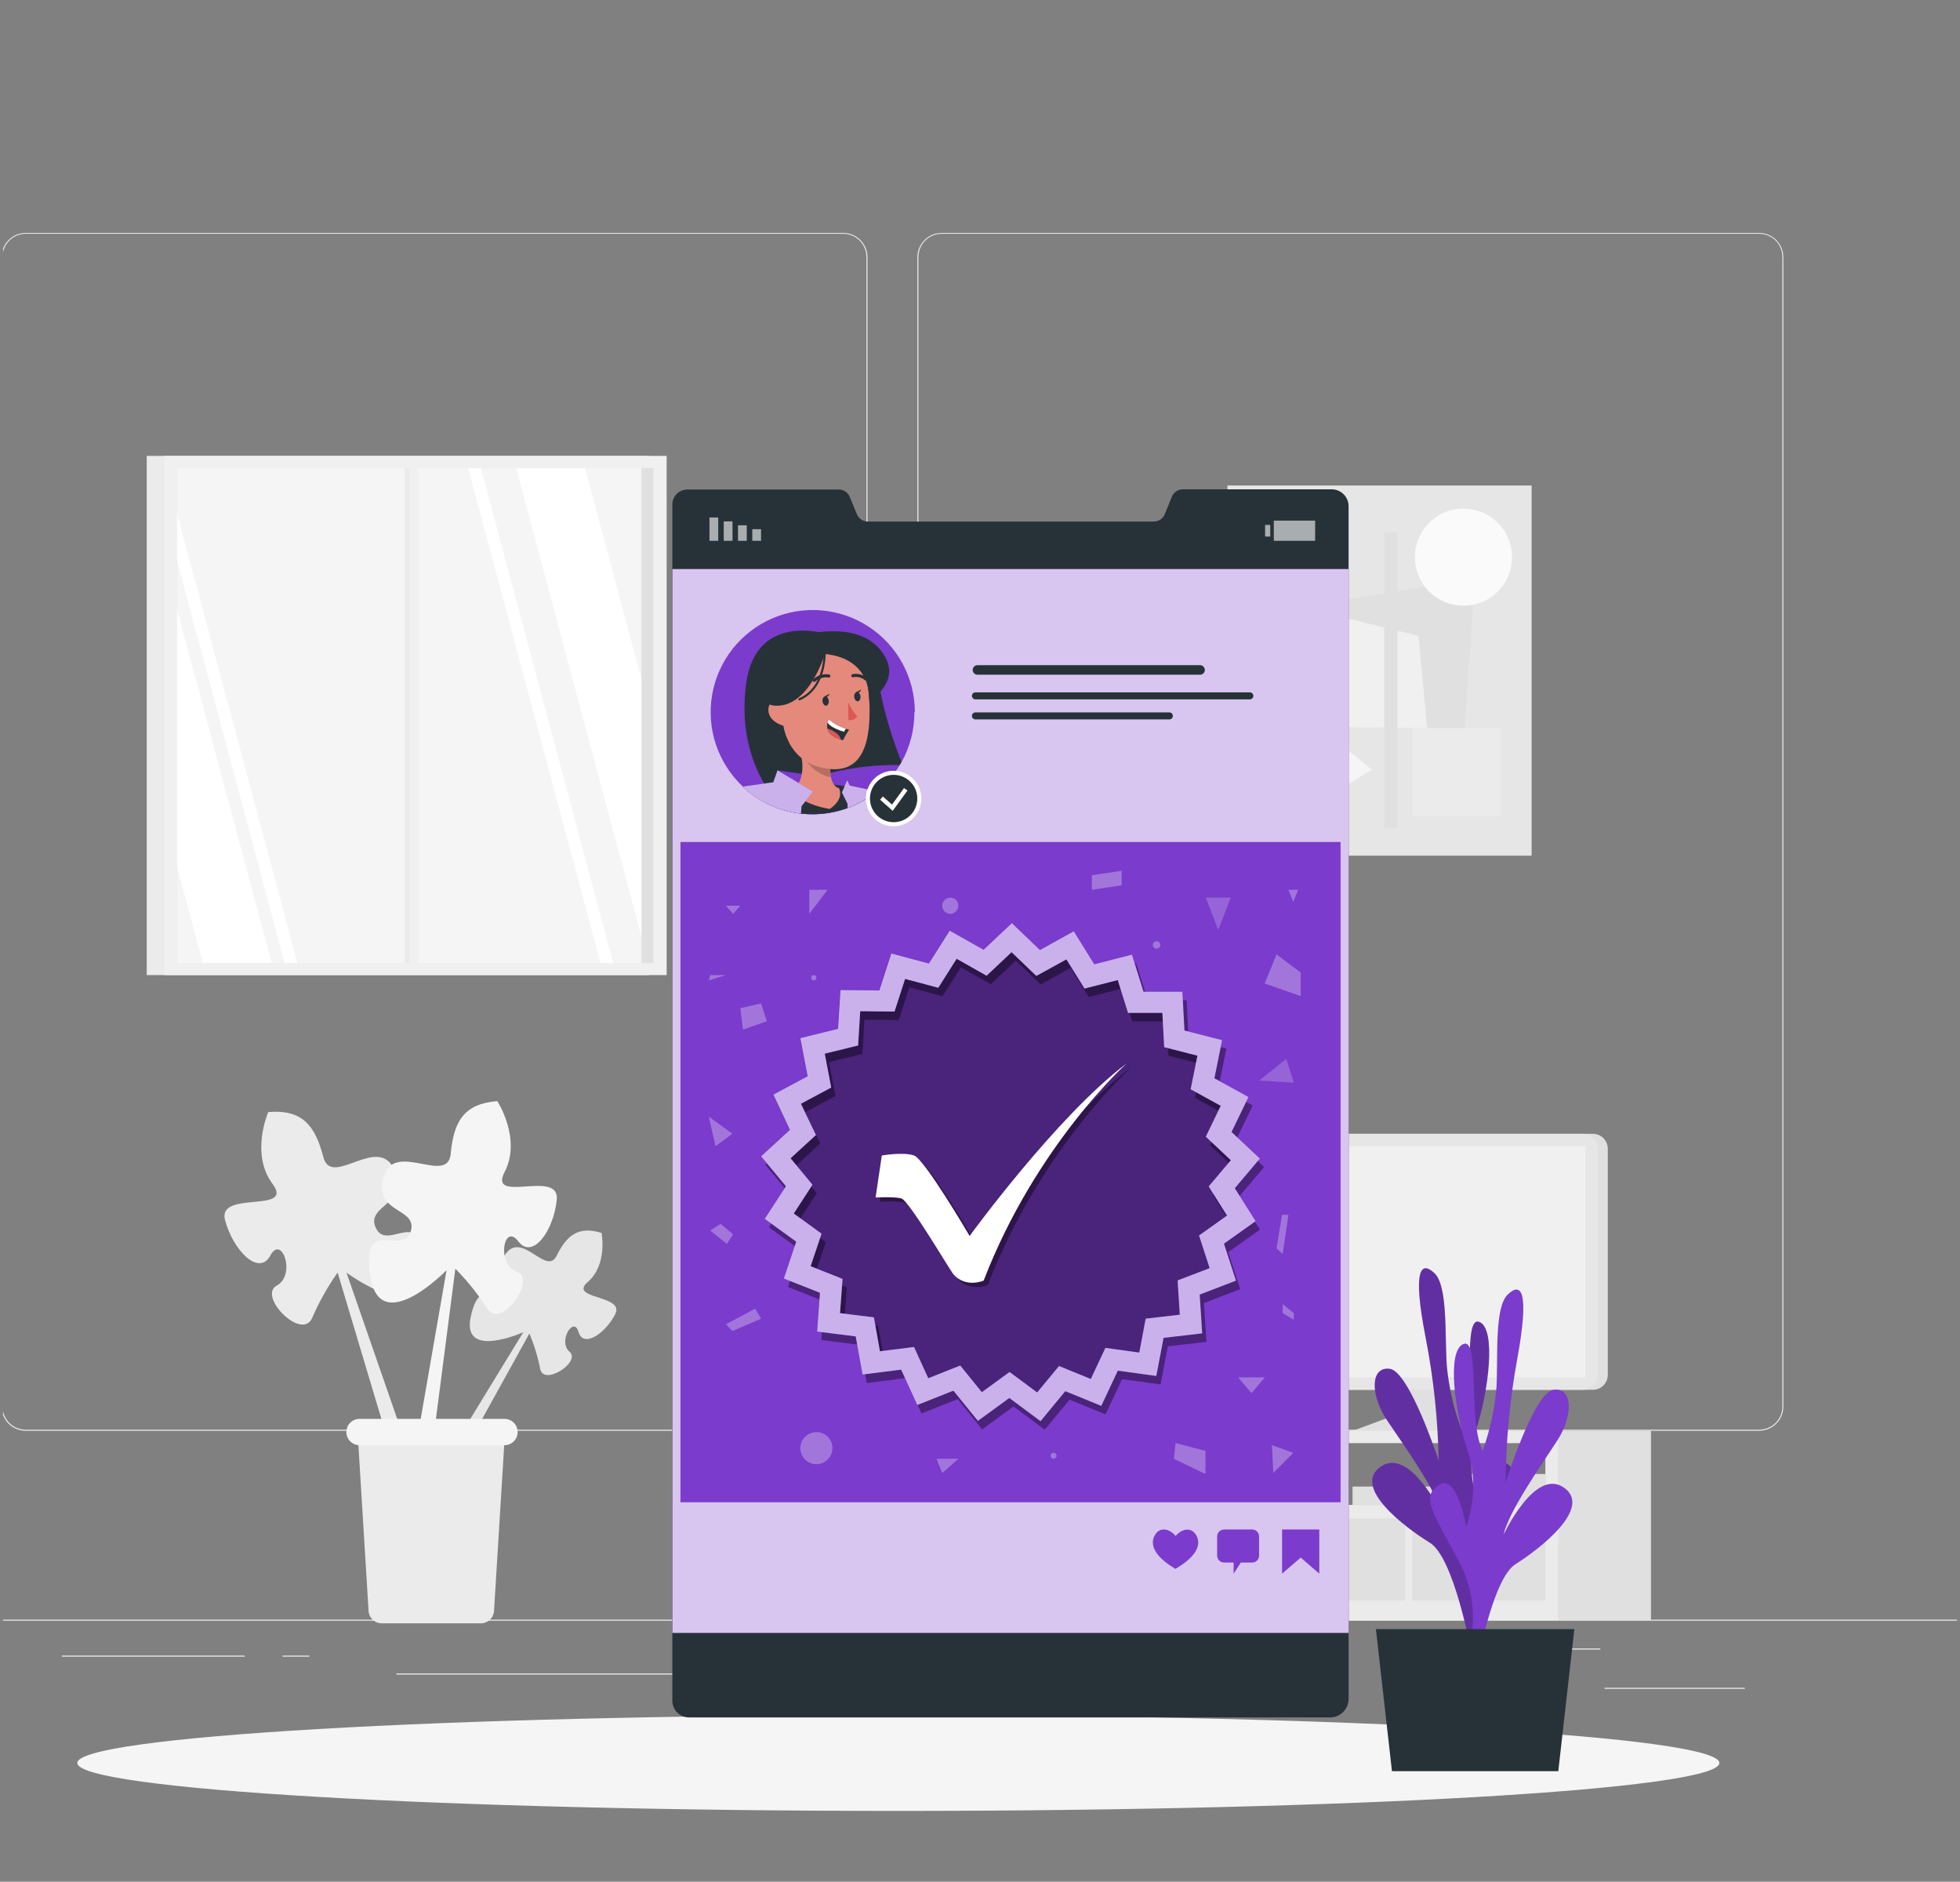
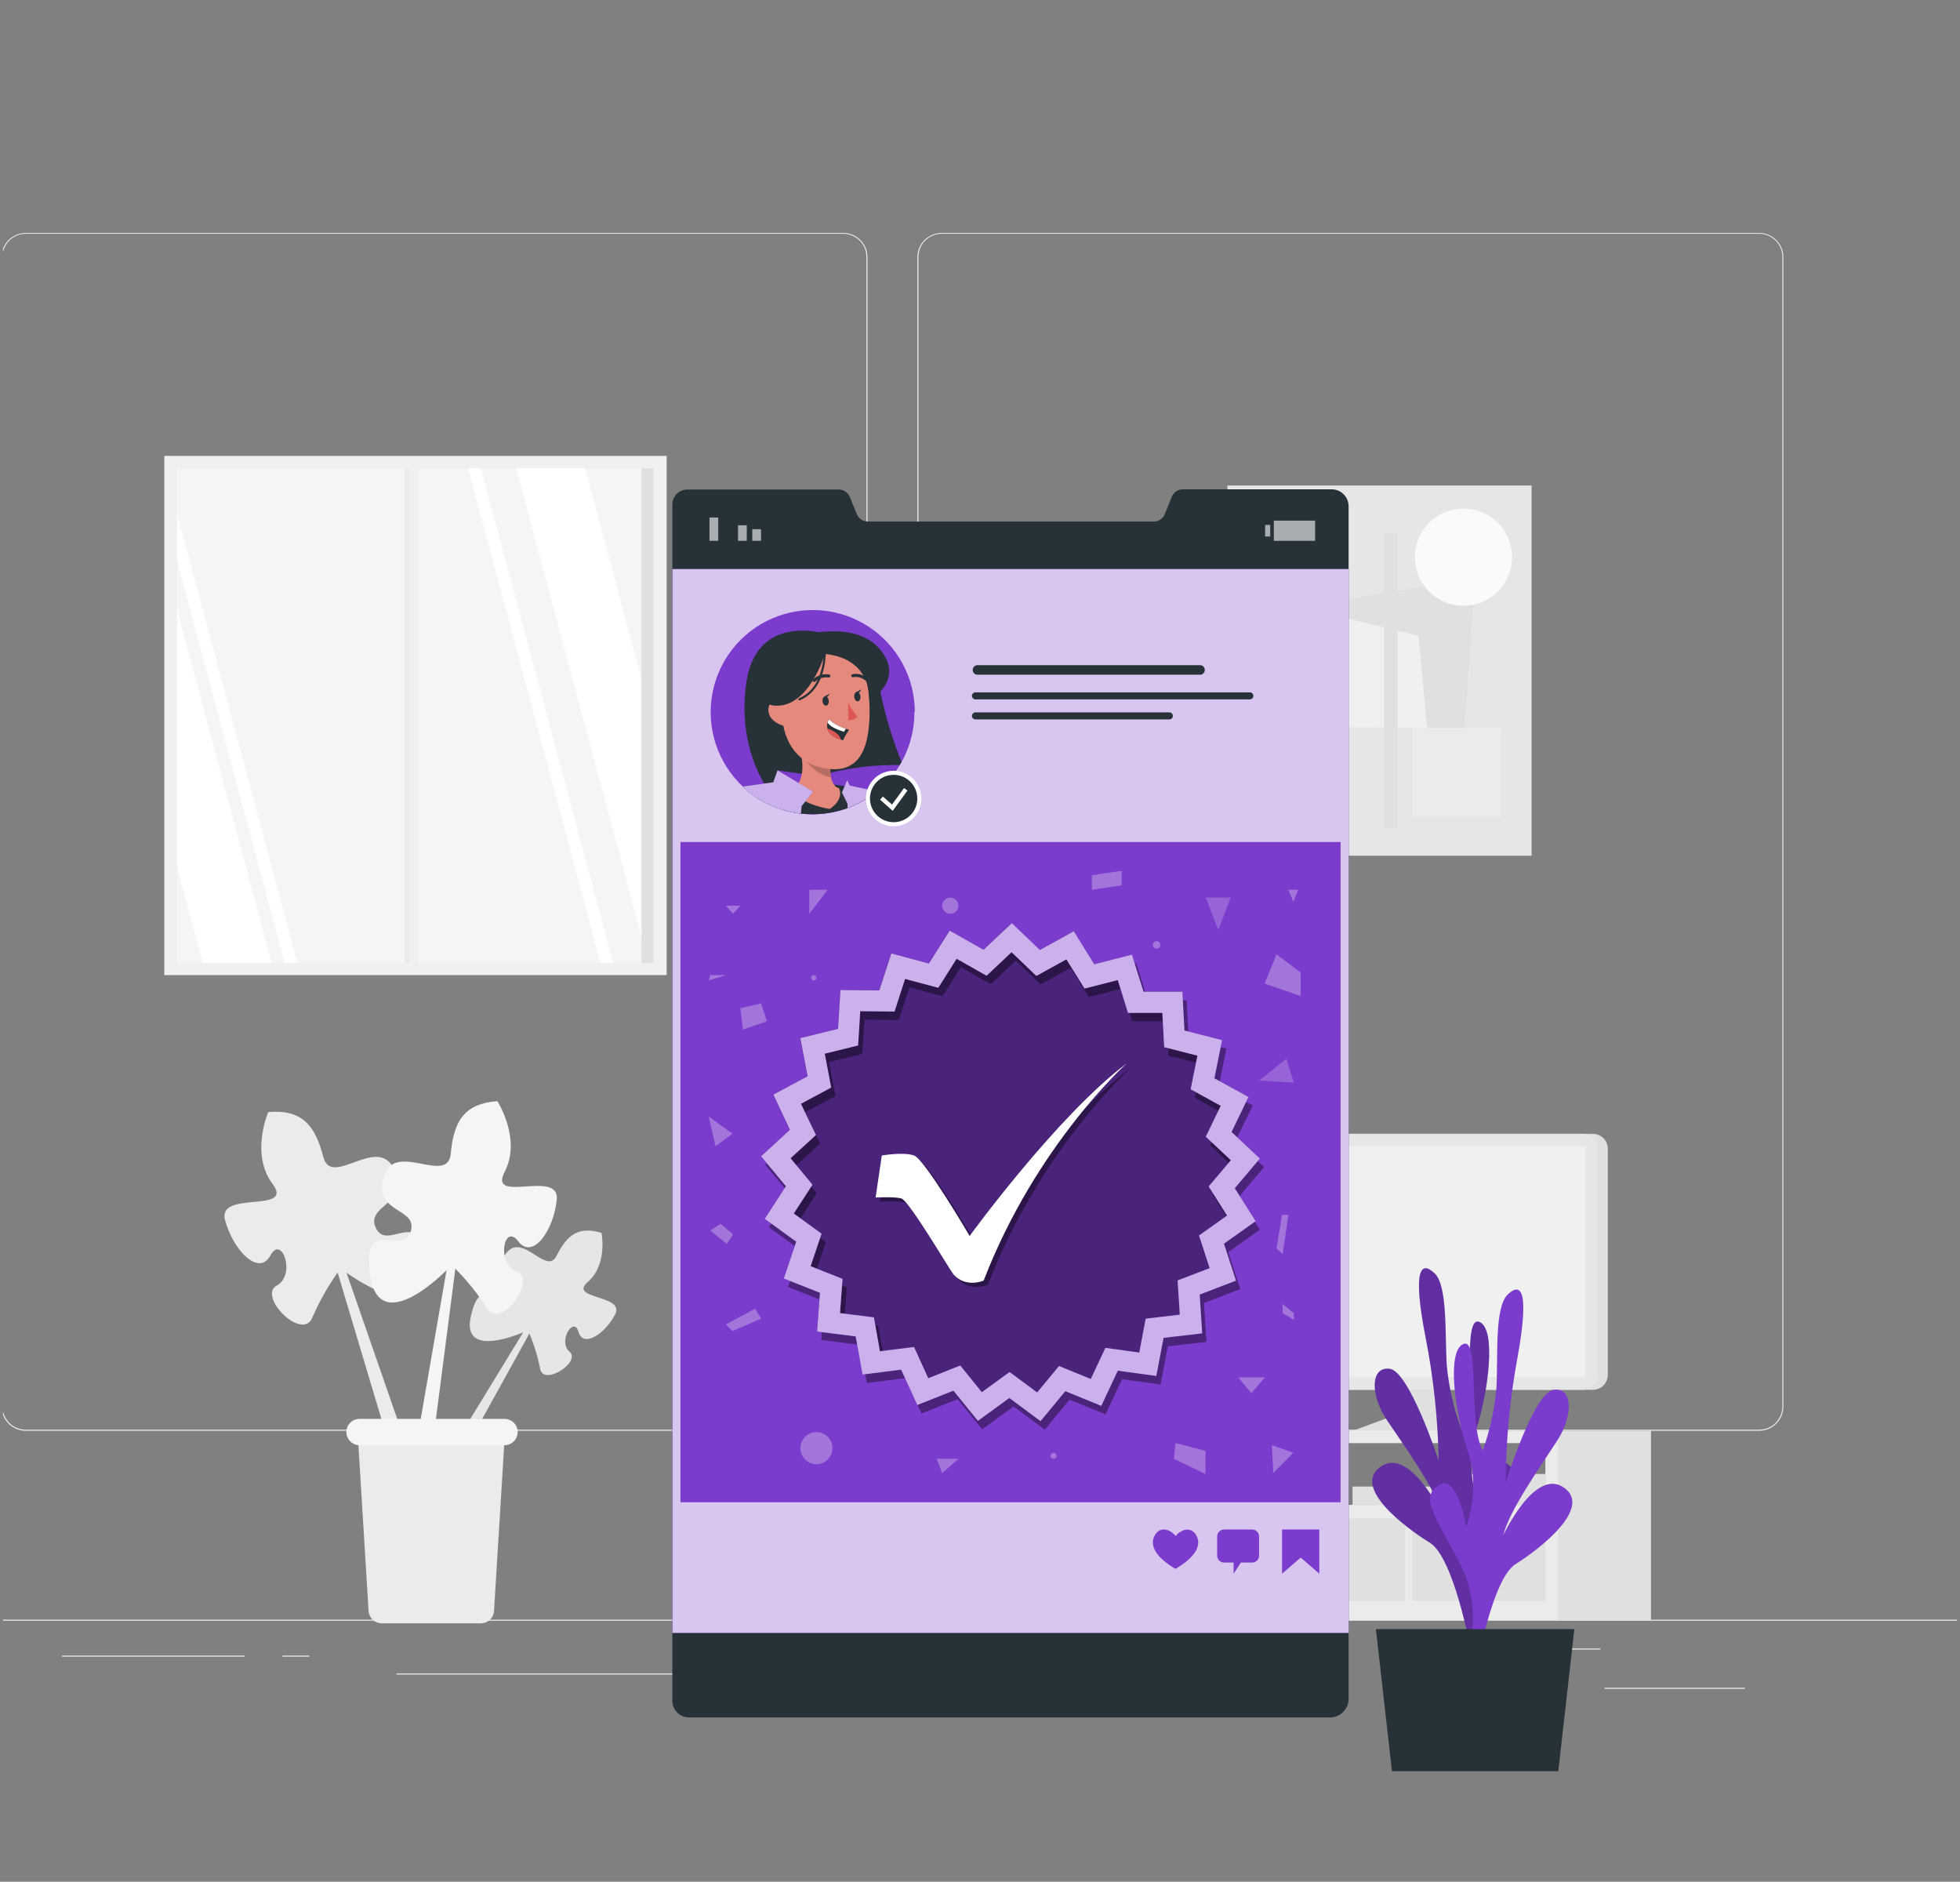
<svg xmlns="http://www.w3.org/2000/svg" width="324" height="311" viewBox="0 0 324 311" fill="none">
  <rect x="0" y="0" width="324" height="311" fill="#808080" stroke="none" />
  <g clip-path="url(#clip0_276_4027)">
    <path d="M323.5 267.68H-26.5V267.855H323.5V267.68Z" fill="#EBEBEB" />
    <path d="M288.43 278.943H265.246V279.118H288.43V278.943Z" fill="#EBEBEB" />
    <path d="M205.354 280.847H199.271V281.022H205.354V280.847Z" fill="#EBEBEB" />
    <path d="M264.546 272.447H251.113V272.622H264.546V272.447Z" fill="#EBEBEB" />
    <path d="M40.455 273.623H10.222V273.798H40.455V273.623Z" fill="#EBEBEB" />
    <path d="M51.123 273.623H46.692V273.798H51.123V273.623Z" fill="#EBEBEB" />
    <path d="M131.105 276.577H65.529V276.752H131.105V276.577Z" fill="#EBEBEB" />
    <path d="M139.4 236.46H4.237C3.178 236.458 2.163 236.036 1.415 235.287C0.667 234.537 0.247 233.522 0.247 232.463V42.462C0.256 41.409 0.681 40.403 1.428 39.661C2.175 38.919 3.184 38.502 4.237 38.5H139.4C140.46 38.5 141.477 38.921 142.226 39.671C142.976 40.42 143.397 41.437 143.397 42.497V232.463C143.397 233.523 142.976 234.54 142.226 235.289C141.477 236.039 140.46 236.46 139.4 236.46ZM4.237 38.64C3.225 38.642 2.254 39.045 1.539 39.762C0.824 40.478 0.422 41.45 0.422 42.462V232.463C0.422 233.475 0.824 234.447 1.539 235.163C2.254 235.88 3.225 236.283 4.237 236.285H139.4C140.413 236.283 141.384 235.88 142.101 235.164C142.817 234.447 143.22 233.476 143.222 232.463V42.462C143.22 41.449 142.817 40.478 142.101 39.761C141.384 39.045 140.413 38.642 139.4 38.64H4.237Z" fill="#EBEBEB" />
    <path d="M290.817 236.46H155.647C154.587 236.458 153.572 236.036 152.823 235.287C152.073 234.538 151.652 233.522 151.65 232.463V42.462C151.661 41.409 152.087 40.402 152.835 39.66C153.583 38.919 154.593 38.502 155.647 38.5H290.817C291.868 38.504 292.876 38.922 293.622 39.663C294.367 40.405 294.791 41.41 294.8 42.462V232.463C294.8 233.521 294.381 234.535 293.634 235.284C292.888 236.034 291.875 236.456 290.817 236.46ZM155.647 38.64C154.634 38.642 153.663 39.045 152.946 39.761C152.23 40.478 151.827 41.449 151.825 42.462V232.463C151.827 233.476 152.23 234.447 152.946 235.164C153.663 235.88 154.634 236.283 155.647 236.285H290.817C291.83 236.283 292.801 235.88 293.517 235.164C294.234 234.447 294.637 233.476 294.639 232.463V42.462C294.637 41.449 294.234 40.478 293.517 39.761C292.801 39.045 291.83 38.642 290.817 38.64H155.647Z" fill="#EBEBEB" />
    <path d="M238.289 223.755V233.695L242.489 236.747H222.889L229.147 234.423V224.448L238.289 223.755Z" fill="#E0E0E0" />
    <path d="M185.418 236.46V267.771H272.918V236.46H185.418ZM186.993 238.49H255.481V248.724H187L186.993 238.49Z" fill="#E0E0E0" />
    <path d="M185.418 236.46V267.771H257.588V236.46H185.418ZM186.993 238.49H255.481V248.724H187L186.993 238.49Z" fill="#EBEBEB" />
    <path d="M186.993 248.724H201.105V238.49H186.993V248.724Z" fill="#E0E0E0" />
    <path d="M238.016 248.724H255.481V243.607H238.016V248.724Z" fill="#E0E0E0" />
    <path d="M223.582 248.724H236.728V245.686H223.582V248.724Z" fill="#E0E0E0" />
    <path d="M208.021 248.724H220.544V242.508H208.021V248.724Z" fill="#E0E0E0" />
    <path d="M243.07 250.95L243.441 252.175H248.467L248.845 250.95H255.481V264.537H233.452V250.95H243.07Z" fill="#E0E0E0" />
    <path d="M216.89 250.95L217.268 252.175H222.294L222.672 250.95H232.283V264.537H210.254V250.95H216.89Z" fill="#E0E0E0" />
    <path d="M196.674 250.95L197.045 252.175H202.071L202.449 250.95H209.085V264.537H187.056V250.95H196.674Z" fill="#E0E0E0" />
    <path d="M198.214 229.698H263.307C264.672 229.698 265.778 228.592 265.778 227.227V189.854C265.778 188.489 264.672 187.383 263.307 187.383H198.214C196.849 187.383 195.743 188.489 195.743 189.854V227.227C195.743 228.592 196.849 229.698 198.214 229.698Z" fill="#E0E0E0" />
    <path d="M196.569 229.698H261.662C263.027 229.698 264.133 228.592 264.133 227.227V189.854C264.133 188.489 263.027 187.383 261.662 187.383H196.569C195.204 187.383 194.098 188.489 194.098 189.854V227.227C194.098 228.592 195.204 229.698 196.569 229.698Z" fill="#E6E6E6" />
    <path d="M262.075 227.64V189.434H196.156V227.64H262.075Z" fill="#F0F0F0" />
-     <path d="M107.298 75.348H24.257V161.154H107.298V75.348Z" fill="#EBEBEB" />
    <path d="M110.203 75.348H27.162V161.154H110.203V75.348Z" fill="#F0F0F0" />
    <path d="M108.005 77.385H29.255V159.166H108.005V77.385Z" fill="#E0E0E0" />
    <path d="M106.038 77.385H29.255V159.166H106.038V77.385Z" fill="#F5F5F5" />
    <path d="M68.441 77.385H66.88V159.166H68.441V77.385Z" fill="#EBEBEB" />
    <path d="M77.387 77.385L99.269 159.159H101.369L79.487 77.385H77.387Z" fill="white" />
    <path d="M69.106 76.125H67.769V160.734H69.106V76.125Z" fill="#F0F0F0" />
    <path d="M85.325 77.385L106.038 154.777V112.238L96.714 77.385H85.325Z" fill="white" />
    <path d="M29.255 84.805V92.652L47.056 159.159H49.156L29.255 84.805Z" fill="white" />
    <path d="M29.255 100.653V143.192L33.525 159.159H44.907L29.255 100.653Z" fill="white" />
    <path d="M253.185 80.241H202.904V141.421H253.185V80.241Z" fill="#E6E6E6" />
    <path d="M241.677 126.266L215.259 100.296L243.84 95.578L241.677 126.266Z" fill="#E0E0E0" />
    <path d="M215.896 120.113L214.587 100.198L234.481 105.084L235.923 120.316L215.896 120.113Z" fill="#F0F0F0" />
    <path d="M247.597 97.764C250.733 94.629 250.733 89.545 247.597 86.41C244.462 83.274 239.378 83.274 236.243 86.41C233.107 89.545 233.107 94.629 236.243 97.764C239.378 100.9 244.462 100.9 247.597 97.764Z" fill="#FAFAFA" />
    <path d="M218.5 127.211C218.502 126.439 218.274 125.684 217.846 125.042C217.418 124.4 216.809 123.899 216.096 123.603C215.384 123.307 214.599 123.229 213.842 123.38C213.085 123.53 212.39 123.901 211.844 124.447C211.298 124.993 210.927 125.688 210.777 126.445C210.627 127.202 210.704 127.987 211 128.699C211.296 129.412 211.797 130.021 212.439 130.449C213.082 130.877 213.836 131.104 214.608 131.103C215.64 131.101 216.629 130.69 217.358 129.961C218.088 129.231 218.498 128.243 218.5 127.211Z" fill="#E0E0E0" />
-     <path d="M215.525 134.057L226.767 127.211L217.317 119.42L215.525 134.057Z" fill="#F5F5F5" />
    <path d="M228.811 136.878H231.023V88.025H228.811V136.878Z" fill="#E0E0E0" />
    <path d="M207.622 134.715H210.485V88.025H207.622V134.715Z" fill="#EBEBEB" />
    <path d="M233.515 134.939H248.131V120.323H233.515V134.939Z" fill="#EBEBEB" />
    <path d="M66.53 236.999L57.276 210.329C57.276 210.329 70.1 219.842 70.03 209.3C69.96 198.758 64.178 206.948 62.183 203.049C60.188 199.15 67.874 199.192 65.172 193.284C62.47 187.376 54.805 196.455 53.447 191.219C52.089 185.983 49.947 183.323 44.347 183.792C44.347 183.792 41.33 190.68 45.047 195.657C48.764 200.634 35.87 196.637 37.2 201.642C38.53 206.647 42.8 211.015 44.697 207.494C46.594 203.973 48.981 210.721 45.754 212.464C42.527 214.207 49.954 221.739 51.613 217.784C52.753 215.157 54.16 212.654 55.813 210.315L64.346 238.854L66.53 236.999Z" fill="#EBEBEB" />
    <path d="M76.071 237.237L86.501 220.178C86.501 220.178 76.183 224.826 77.835 217.539C79.487 210.252 82.238 216.79 84.212 214.396C86.186 212.002 80.852 210.896 83.617 207.186C86.382 203.476 90.316 210.945 92.017 207.529C93.718 204.113 95.636 202.594 99.437 203.763C99.437 203.763 100.487 208.985 97.169 211.869C93.851 214.753 103.357 213.969 101.698 217.203C100.039 220.437 96.406 222.845 95.629 220.122C94.852 217.399 92.171 221.711 94.145 223.398C96.119 225.085 89.819 229.18 89.287 226.198C88.895 224.208 88.299 222.263 87.509 220.395L77.296 238.854L76.071 237.237Z" fill="#E6E6E6" />
    <path d="M69.043 237.398L73.817 209.923C73.817 209.923 62.82 221.242 61.217 210.945C59.614 200.648 66.544 207.718 67.874 203.595C69.204 199.472 61.707 200.746 63.401 194.551C65.095 188.356 74.02 195.993 74.51 190.673C75 185.353 76.68 182.413 82.21 181.986C82.21 181.986 86.249 188.216 83.428 193.662C80.607 199.108 92.528 193.165 92.038 198.254C91.548 203.343 88.069 208.285 85.668 205.149C83.267 202.013 82 208.985 85.423 210.161C88.846 211.337 82.784 219.877 80.558 216.286C79.029 213.907 77.258 211.692 75.273 209.678L71.5 238.854L69.043 237.398Z" fill="#F5F5F5" />
    <path d="M63.1 268.289H79.494C80.047 268.29 80.58 268.08 80.983 267.701C81.387 267.322 81.63 266.804 81.664 266.252L83.4 238C83.418 237.704 83.376 237.408 83.275 237.13C83.175 236.852 83.018 236.597 82.816 236.381C82.613 236.165 82.369 235.993 82.097 235.876C81.826 235.758 81.533 235.697 81.237 235.697H61.357C61.061 235.697 60.768 235.758 60.497 235.876C60.225 235.993 59.981 236.165 59.778 236.381C59.576 236.597 59.419 236.852 59.319 237.13C59.218 237.408 59.176 237.704 59.194 238L60.93 266.287C60.972 266.833 61.22 267.342 61.622 267.714C62.025 268.085 62.553 268.29 63.1 268.289Z" fill="#EBEBEB" />
    <path d="M59.425 238.854H83.4C83.933 238.854 84.448 238.658 84.845 238.303C85.243 237.948 85.496 237.459 85.556 236.929C85.593 236.624 85.564 236.315 85.473 236.022C85.381 235.729 85.228 235.459 85.024 235.23C84.821 235 84.57 234.816 84.29 234.69C84.01 234.565 83.707 234.5 83.4 234.5H59.425C59.119 234.5 58.817 234.565 58.538 234.69C58.259 234.814 58.01 234.997 57.806 235.225C57.603 235.453 57.45 235.721 57.357 236.013C57.264 236.304 57.234 236.611 57.269 236.915C57.326 237.447 57.578 237.94 57.976 238.297C58.374 238.655 58.89 238.854 59.425 238.854Z" fill="#F5F5F5" />
-     <path d="M148.5 299.292C223.458 299.292 284.223 295.744 284.223 291.368C284.223 286.992 223.458 283.444 148.5 283.444C73.542 283.444 12.777 286.992 12.777 291.368C12.777 295.744 73.542 299.292 148.5 299.292Z" fill="#F5F5F5" />
    <path d="M222.931 83.741V280.77C222.931 281.178 222.85 281.581 222.693 281.957C222.535 282.334 222.304 282.675 222.014 282.961C221.723 283.247 221.379 283.472 221 283.623C220.622 283.775 220.217 283.85 219.809 283.843H113.941C113.572 283.849 113.205 283.78 112.863 283.641C112.521 283.503 112.21 283.297 111.949 283.036C111.687 282.774 111.481 282.464 111.343 282.121C111.204 281.779 111.135 281.412 111.141 281.043V83.489C111.128 83.162 111.18 82.836 111.293 82.529C111.406 82.222 111.579 81.94 111.802 81.7C112.024 81.46 112.292 81.267 112.589 81.13C112.887 80.994 113.208 80.918 113.535 80.906H138.7C139.089 80.914 139.466 81.037 139.784 81.26C140.102 81.483 140.346 81.796 140.485 82.159L141.64 84.959C141.782 85.32 142.028 85.631 142.347 85.852C142.667 86.072 143.044 86.193 143.432 86.198H190.759C191.144 86.195 191.519 86.078 191.837 85.861C192.155 85.644 192.401 85.337 192.544 84.98L193.699 82.131C193.838 81.768 194.082 81.454 194.4 81.229C194.718 81.005 195.095 80.88 195.484 80.871H220.222C220.961 80.895 221.661 81.21 222.168 81.748C222.676 82.285 222.95 83.002 222.931 83.741Z" fill="#263238" />
    <path d="M222.938 94.052H111.155V269.871H222.938V94.052Z" fill="#7B3BCC" />
    <path opacity="0.7" d="M222.938 94.052H111.155V269.871H222.938V94.052Z" fill="white" />
    <path opacity="0.6" d="M124.357 89.383H125.806V87.458H124.357V89.383Z" fill="white" />
    <path opacity="0.6" d="M121.998 89.383H123.447V86.814H121.998V89.383Z" fill="white" />
-     <path opacity="0.6" d="M119.639 89.383H121.088V86.17H119.639V89.383Z" fill="white" />
    <path opacity="0.6" d="M117.28 89.383H118.729V85.526H117.28V89.383Z" fill="white" />
    <path opacity="0.6" d="M209.981 86.751H209.127V88.676H209.981V86.751Z" fill="white" />
    <path opacity="0.6" d="M210.569 89.383H217.401V86.044H210.569V89.383Z" fill="white" />
    <path d="M161.513 111.51H198.298C198.408 111.52 198.518 111.508 198.623 111.473C198.727 111.438 198.823 111.382 198.905 111.308C198.986 111.234 199.051 111.143 199.096 111.042C199.14 110.942 199.163 110.833 199.163 110.723C199.163 110.612 199.14 110.504 199.096 110.403C199.051 110.302 198.986 110.212 198.905 110.138C198.823 110.063 198.727 110.007 198.623 109.972C198.518 109.937 198.408 109.925 198.298 109.935H161.513C161.317 109.954 161.135 110.045 161.002 110.19C160.87 110.336 160.796 110.526 160.796 110.723C160.796 110.92 160.87 111.109 161.002 111.255C161.135 111.401 161.317 111.492 161.513 111.51Z" fill="#263238" />
    <path d="M206.67 114.429H161.31C161.229 114.42 161.147 114.428 161.069 114.453C160.991 114.478 160.92 114.519 160.859 114.574C160.798 114.628 160.749 114.695 160.716 114.77C160.683 114.844 160.666 114.925 160.666 115.007C160.666 115.088 160.683 115.169 160.716 115.244C160.749 115.318 160.798 115.385 160.859 115.439C160.92 115.494 160.991 115.535 161.069 115.56C161.147 115.585 161.229 115.593 161.31 115.584H206.67C206.812 115.568 206.944 115.501 207.039 115.394C207.135 115.288 207.188 115.15 207.188 115.007C207.188 114.863 207.135 114.725 207.039 114.619C206.944 114.512 206.812 114.445 206.67 114.429Z" fill="#263238" />
    <path d="M193.363 117.74H161.31C161.229 117.731 161.147 117.739 161.069 117.764C160.991 117.789 160.92 117.83 160.859 117.885C160.798 117.939 160.749 118.006 160.716 118.081C160.683 118.155 160.666 118.236 160.666 118.318C160.666 118.399 160.683 118.48 160.716 118.555C160.749 118.629 160.798 118.696 160.859 118.75C160.92 118.805 160.991 118.846 161.069 118.871C161.147 118.896 161.229 118.904 161.31 118.895H193.363C193.505 118.879 193.637 118.812 193.732 118.705C193.828 118.599 193.881 118.461 193.881 118.318C193.881 118.175 193.828 118.036 193.732 117.93C193.637 117.823 193.505 117.756 193.363 117.74Z" fill="#263238" />
    <path d="M221.601 139.16H112.485V248.276H221.601V139.16Z" fill="#7B3BCC" />
    <path d="M218.087 260.078L215.014 257.425L211.934 260.078V252.784H218.087V260.078Z" fill="#7B3BCC" />
    <path d="M206.985 252.784H202.351C202.047 252.784 201.755 252.905 201.539 253.12C201.324 253.336 201.203 253.628 201.203 253.932V257.096C201.203 257.401 201.324 257.693 201.539 257.908C201.755 258.123 202.047 258.244 202.351 258.244H203.926V260.078L205.123 258.244H206.985C207.136 258.245 207.286 258.216 207.426 258.159C207.565 258.101 207.692 258.017 207.799 257.91C207.906 257.803 207.99 257.676 208.048 257.537C208.105 257.397 208.134 257.247 208.133 257.096V253.932C208.134 253.781 208.105 253.631 208.048 253.492C207.99 253.352 207.906 253.225 207.799 253.118C207.692 253.012 207.565 252.927 207.426 252.87C207.286 252.812 207.136 252.783 206.985 252.784Z" fill="#7B3BCC" />
    <path d="M197.696 253.652C196.842 252.252 195.19 252.777 194.336 253.862C193.489 252.77 191.844 252.217 190.969 253.617C189.506 255.969 192.488 258.174 193.902 259.042L194.301 259.287L194.707 259.042C196.1 258.195 199.138 256.025 197.696 253.652Z" fill="#7B3BCC" />
    <g opacity="0.3">
      <path opacity="0.7" d="M199.32 148.344H203.45L201.385 153.699L199.32 148.344Z" fill="white" />
      <path opacity="0.7" d="M212.627 175L213.88 178.934L208.154 178.584L212.627 175Z" fill="white" />
      <path d="M211.017 157.738L209.057 162.547L215.014 164.626V160.734L211.017 157.738Z" fill="white" />
      <path d="M133.779 147.056H136.81L133.779 151.025V147.056Z" fill="white" />
      <path d="M122.383 166.621L125.813 165.837L126.772 168.784L122.817 170.163L122.383 166.621Z" fill="white" />
      <path d="M157.089 151.025C157.827 151.025 158.426 150.427 158.426 149.688C158.426 148.95 157.827 148.351 157.089 148.351C156.35 148.351 155.752 148.95 155.752 149.688C155.752 150.427 156.35 151.025 157.089 151.025Z" fill="white" />
      <path d="M137.608 239.337C137.608 239.862 137.452 240.375 137.16 240.812C136.869 241.248 136.454 241.588 135.969 241.789C135.483 241.989 134.95 242.042 134.435 241.939C133.92 241.836 133.447 241.582 133.077 241.211C132.706 240.839 132.454 240.365 132.352 239.85C132.251 239.335 132.304 238.802 132.506 238.317C132.708 237.832 133.049 237.418 133.486 237.128C133.923 236.837 134.437 236.683 134.962 236.684C135.31 236.684 135.655 236.753 135.976 236.886C136.298 237.02 136.59 237.215 136.835 237.462C137.081 237.708 137.276 238.001 137.409 238.322C137.541 238.644 137.609 238.989 137.608 239.337Z" fill="white" />
      <path d="M124.833 216.286L125.813 217.945L121.074 219.975L119.996 218.869L124.833 216.286Z" fill="white" />
      <path d="M155.752 243.446L154.828 241.101H158.433L155.752 243.446Z" fill="white" />
      <path d="M194.049 241.101L194.329 238.49L199.271 239.792V243.607L194.049 241.101Z" fill="white" />
      <path d="M204.668 227.64H209.085L206.88 230.251L204.668 227.64Z" fill="white" />
      <path d="M211.934 200.774L211.017 206.318L212.032 207.242L212.984 200.774H211.934Z" fill="white" />
      <path d="M117.161 184.534L121.074 187.376L118.274 189.434L117.161 184.534Z" fill="white" />
      <path d="M134.521 162.036C134.764 162.036 134.962 161.839 134.962 161.595C134.962 161.351 134.764 161.154 134.521 161.154C134.277 161.154 134.08 161.351 134.08 161.595C134.08 161.839 134.277 162.036 134.521 162.036Z" fill="white" />
      <path d="M191.193 156.779C191.533 156.779 191.809 156.503 191.809 156.163C191.809 155.823 191.533 155.547 191.193 155.547C190.853 155.547 190.577 155.823 190.577 156.163C190.577 156.503 190.853 156.779 191.193 156.779Z" fill="white" />
      <path d="M174.659 240.597C174.659 240.729 174.607 240.855 174.513 240.949C174.42 241.042 174.294 241.094 174.162 241.094C174.03 241.094 173.904 241.042 173.811 240.949C173.717 240.855 173.665 240.729 173.665 240.597C173.665 240.465 173.717 240.339 173.811 240.246C173.904 240.152 174.03 240.1 174.162 240.1C174.294 240.1 174.42 240.152 174.513 240.246C174.607 240.339 174.659 240.465 174.659 240.597Z" fill="white" />
      <path d="M180.49 144.655L185.418 143.913V146.314L180.49 147.056V144.655Z" fill="white" />
      <path d="M212.984 147.056H214.601L213.789 149.037L212.984 147.056Z" fill="white" />
      <path d="M119.996 149.688H122.383L121.186 151.025L119.996 149.688Z" fill="white" />
      <path d="M210.485 243.446L210.254 238.854L213.789 240.1L210.485 243.446Z" fill="white" />
      <path d="M213.88 217.021L212.032 215.544V217.021L213.88 218.134V217.021Z" fill="white" />
      <path d="M119.114 202.251L121.186 204.008L120.15 205.576L117.406 203.378L119.114 202.251Z" fill="white" />
      <path d="M117.406 161.154H119.996L117.161 162.036L117.406 161.154Z" fill="white" />
    </g>
    <path d="M162.549 156.961L167.232 152.558L171.866 157.003L177.494 153.902L180.882 159.362L187.105 157.766L189.023 163.891H195.449L195.792 170.303L202.015 171.899L200.741 178.199L206.376 181.293L203.583 187.075L208.266 191.471L204.122 196.378L207.566 201.803L202.33 205.527L204.318 211.631L198.326 213.934L198.732 220.346L192.348 221.088L191.151 227.402L184.781 226.527L182.051 232.344L176.101 229.915L172.006 234.871L166.847 231.042L161.653 234.822L157.607 229.831L151.636 232.197L148.962 226.359L142.592 227.164L141.451 220.843L135.074 220.038L135.543 213.633L129.572 211.274L131.616 205.184L126.415 201.411L129.915 196.021L125.813 191.072L130.545 186.725L127.808 180.908L133.471 177.87L132.26 171.563L138.497 170.03L138.896 163.618L145.322 163.681L147.303 157.57L153.512 159.229L156.949 153.804L162.549 156.961Z" fill="#7B3BCC" />
    <path opacity="0.4" d="M204.822 197.778L208.966 192.878L204.283 188.482L207.083 182.7L201.448 179.606L202.722 173.306L196.499 171.71L196.156 165.298H189.73L187.812 159.173L181.589 160.769L178.201 155.309L172.601 158.41L167.967 153.965L163.284 158.368L157.684 155.211L154.247 160.643L148.038 158.977L146.057 165.088L139.631 165.025L139.232 171.437L132.995 172.97L134.206 179.27L128.543 182.308L131.28 188.125L126.513 192.5L130.615 197.449L127.115 202.839L132.316 206.612L130.272 212.702L136.243 215.061L135.774 221.466L142.151 222.271L143.285 228.571L149.662 227.766L152.336 233.604L158.307 231.238L162.353 236.229L167.547 232.449L172.706 236.278L176.801 231.322L182.751 233.751L185.481 227.934L191.844 228.809L193.048 222.509L199.432 221.767L199.019 215.355L205.018 213.052L203.03 206.941L208.266 203.224L204.822 197.778ZM203.534 202.3L198.907 205.59L200.664 210.987L195.365 213.017L195.729 218.68L190.087 219.338L189.03 224.938L183.43 224.168L181.015 229.306L175.765 227.164L172.146 231.532L167.589 228.151L163.004 231.49L159.434 227.08L154.156 229.18L151.797 224.021L146.162 224.721L145.161 219.121L139.561 218.421L139.981 212.765L134.703 210.665L136.509 205.289L131.917 201.957L135.011 197.197L131.385 192.829L135.585 188.986L133.1 183.82L138.105 181.139L137.034 175.539L142.55 174.188L142.9 168.525L148.57 168.581L150.32 163.184L155.801 164.654L158.839 159.859L163.788 162.659L167.918 158.767L172.013 162.694L176.983 159.957L179.979 164.78L185.474 163.38L187.168 168.798H192.845L193.146 174.468L198.641 175.868L197.521 181.426L202.491 184.156L200.027 189.266L204.164 193.151L200.503 197.484L203.534 202.3Z" fill="black" />
    <path opacity="0.4" d="M162.549 156.961L167.232 152.558L171.866 157.003L177.494 153.902L180.882 159.362L187.105 157.766L189.023 163.891H195.449L195.792 170.303L202.015 171.899L200.741 178.199L206.376 181.293L203.583 187.075L208.266 191.471L204.122 196.378L207.566 201.803L202.33 205.527L204.318 211.631L198.326 213.934L198.732 220.346L192.348 221.088L191.151 227.402L184.781 226.527L182.051 232.344L176.101 229.915L172.006 234.871L166.847 231.042L161.653 234.822L157.607 229.831L151.636 232.197L148.962 226.359L142.592 227.164L141.451 220.843L135.074 220.038L135.543 213.633L129.572 211.274L131.616 205.184L126.415 201.411L129.915 196.021L125.813 191.072L130.545 186.725L127.808 180.908L133.471 177.87L132.26 171.563L138.497 170.03L138.896 163.618L145.322 163.681L147.303 157.57L153.512 159.229L156.949 153.804L162.549 156.961Z" fill="black" />
    <path d="M204.122 196.378L208.266 191.478L203.583 187.082L206.383 181.3L200.748 178.206L202.022 171.906L195.799 170.31L195.456 163.898H189.03L187.112 157.773L180.889 159.369L177.501 153.909L171.901 157.01L167.267 152.565L162.584 156.968L156.984 153.811L153.547 159.243L147.338 157.577L145.357 163.688L138.931 163.625L138.532 170.037L132.295 171.57L133.506 177.87L127.843 180.908L130.58 186.725L125.813 191.1L129.915 196.049L126.415 201.439L131.616 205.212L129.572 211.302L135.543 213.661L135.074 220.066L141.451 220.871L142.585 227.171L148.962 226.366L151.636 232.204L157.607 229.838L161.653 234.829L166.847 231.049L172.006 234.878L176.101 229.922L182.051 232.351L184.781 226.534L191.144 227.409L192.348 221.109L198.732 220.367L198.319 213.955L204.318 211.652L202.33 205.541L207.566 201.824L204.122 196.378ZM202.834 200.9L198.207 204.19L199.964 209.587L194.665 211.617L195.029 217.28L189.387 217.938L188.33 223.538L182.73 222.768L180.315 227.906L175.065 225.764L171.446 230.132L166.889 226.751L162.304 230.09L158.734 225.68L153.456 227.78L151.097 222.621L145.462 223.321L144.461 217.721L138.861 217.021L139.281 211.365L134.003 209.265L135.809 203.889L131.217 200.557L134.311 195.797L130.685 191.429L134.885 187.586L132.4 182.42L137.405 179.739L136.334 174.139L141.85 172.788L142.2 167.125L147.87 167.181L149.62 161.784L155.101 163.254L158.139 158.459L163.088 161.259L167.218 157.367L171.313 161.294L176.283 158.557L179.279 163.38L184.774 161.98L186.468 167.398H192.145L192.446 173.068L197.941 174.468L196.821 180.026L201.791 182.756L199.327 187.866L203.464 191.751L199.803 196.084L202.834 200.9Z" fill="#7B3BCC" />
    <path opacity="0.6" d="M204.122 196.378L208.266 191.478L203.583 187.082L206.383 181.3L200.748 178.206L202.022 171.906L195.799 170.31L195.456 163.898H189.03L187.112 157.773L180.889 159.369L177.501 153.909L171.901 157.01L167.267 152.565L162.584 156.968L156.984 153.811L153.547 159.243L147.338 157.577L145.357 163.688L138.931 163.625L138.532 170.037L132.295 171.57L133.506 177.87L127.843 180.908L130.58 186.725L125.813 191.1L129.915 196.049L126.415 201.439L131.616 205.212L129.572 211.302L135.543 213.661L135.074 220.066L141.451 220.871L142.585 227.171L148.962 226.366L151.636 232.204L157.607 229.838L161.653 234.829L166.847 231.049L172.006 234.878L176.101 229.922L182.051 232.351L184.781 226.534L191.144 227.409L192.348 221.109L198.732 220.367L198.319 213.955L204.318 211.652L202.33 205.541L207.566 201.824L204.122 196.378ZM202.834 200.9L198.207 204.19L199.964 209.587L194.665 211.617L195.029 217.28L189.387 217.938L188.33 223.538L182.73 222.768L180.315 227.906L175.065 225.764L171.446 230.132L166.889 226.751L162.304 230.09L158.734 225.68L153.456 227.78L151.097 222.621L145.462 223.321L144.461 217.721L138.861 217.021L139.281 211.365L134.003 209.265L135.809 203.889L131.217 200.557L134.311 195.797L130.685 191.429L134.885 187.586L132.4 182.42L137.405 179.739L136.334 174.139L141.85 172.788L142.2 167.125L147.87 167.181L149.62 161.784L155.101 163.254L158.139 158.459L163.088 161.259L167.218 157.367L171.313 161.294L176.283 158.557L179.279 163.38L184.774 161.98L186.468 167.398H192.145L192.446 173.068L197.941 174.468L196.821 180.026L201.791 182.756L199.327 187.866L203.464 191.751L199.803 196.084L202.834 200.9Z" fill="white" />
    <path opacity="0.4" d="M146.47 191.667C146.47 191.667 150.04 191.051 151.797 191.667C153.554 192.283 160.988 204.967 160.988 204.967C160.988 204.967 175.408 185.129 186.937 176.456C186.937 176.456 171.978 189.854 163.305 212.345C163.305 212.345 160.386 213.633 158.321 211.33C157.726 210.63 151.027 199.213 149.732 198.786C148.717 198.443 145.441 198.611 145.441 198.611L146.47 191.667Z" fill="black" />
    <path d="M145.77 190.967C145.77 190.967 149.34 190.351 151.097 190.967C152.854 191.583 160.288 204.267 160.288 204.267C160.288 204.267 174.708 184.429 186.237 175.756C186.237 175.756 171.278 189.154 162.605 211.645C162.605 211.645 159.686 212.933 157.621 210.63C157.026 209.93 150.327 198.513 149.032 198.086C148.017 197.743 144.741 197.911 144.741 197.911L145.77 190.967Z" fill="white" />
    <path d="M151.153 117.705C151.168 120.574 150.444 123.399 149.053 125.909L148.745 126.434C147.745 128.094 146.463 129.567 144.958 130.788L144.874 130.858C143.449 132.006 141.846 132.914 140.128 133.546C138.272 134.226 136.309 134.572 134.332 134.568C133.703 134.572 133.074 134.537 132.449 134.463C131.4 134.351 130.363 134.138 129.355 133.826C126.9 133.071 124.652 131.758 122.789 129.99C120.751 128.073 119.222 125.68 118.339 123.025C117.456 120.371 117.247 117.538 117.73 114.783C118.213 112.027 119.373 109.435 121.107 107.239C122.84 105.044 125.093 103.313 127.661 102.204C130.229 101.095 133.033 100.641 135.82 100.884C138.607 101.127 141.289 102.059 143.627 103.597C145.964 105.134 147.883 107.228 149.21 109.691C150.537 112.153 151.231 114.907 151.23 117.705H151.153Z" fill="#7B3BCC" />
    <path d="M149.025 125.909L148.717 126.434C144.857 126.374 141.006 126.809 137.258 127.729L136.005 128.037L135.151 128.261C134.08 128.548 133.051 128.849 132.176 129.136L131.777 129.269L131.49 129.36C130.447 129.71 129.558 130.025 128.879 130.284C127.864 130.669 127.283 130.921 127.283 130.921C126.951 130.493 126.647 130.044 126.373 129.577L126.331 129.5C124.812 126.952 122.131 121.1 123.391 112.7C124.791 103.355 132.54 103.95 135.291 104.468C135.619 104.523 135.944 104.597 136.264 104.692C136.264 104.692 144.937 106.736 145.259 112.14C145.304 112.864 145.393 113.583 145.525 114.296C146.34 118.264 147.512 122.151 149.025 125.909Z" fill="#263238" />
    <path d="M140.1 133.546C138.244 134.226 136.281 134.572 134.304 134.568C133.675 134.572 133.046 134.537 132.421 134.463C131.372 134.351 130.335 134.138 129.327 133.826L128.788 129.423L128.529 127.323L140.072 128.961V129.948L140.107 132.846V133.546H140.1Z" fill="#7B3BCC" />
    <path d="M144.846 130.858C143.421 132.007 141.818 132.915 140.1 133.546C138.243 134.226 136.281 134.572 134.304 134.568C133.675 134.572 133.046 134.537 132.421 134.463C131.371 134.351 130.335 134.138 129.327 133.826C126.871 133.071 124.624 131.758 122.761 129.99C123.293 129.906 123.832 129.843 124.371 129.773H124.504C125.141 129.703 125.778 129.64 126.415 129.591C127.171 129.528 127.92 129.479 128.676 129.451H128.809L129.733 129.416H130.832H132.12C133.52 129.416 134.938 129.467 136.376 129.57L137.825 129.689L138.588 129.766L139.694 129.934L139.939 129.969H140.107L141.409 130.193C141.612 130.228 141.815 130.277 142.018 130.305L142.403 130.382L142.816 130.459L143.516 130.599L144.006 130.697L144.846 130.858Z" fill="#263238" />
    <path d="M137.146 133.7C132.337 132.881 130.965 130.753 130.965 130.753C133.023 128.975 132.778 126.21 132.365 124.453C132.233 123.905 132.055 123.369 131.833 122.85L137.608 124.18C137.44 124.983 137.33 125.797 137.279 126.616C137.235 127.222 137.265 127.831 137.37 128.429C137.692 130.179 138.686 130.249 138.686 130.249C139.603 132.244 137.146 133.7 137.146 133.7Z" fill="#E4897B" />
    <path opacity="0.2" d="M137.258 126.658C137.214 127.264 137.245 127.873 137.349 128.471C135.053 128.065 133.373 126.147 132.344 124.495C132.212 123.947 132.034 123.41 131.812 122.892L137.587 124.222C137.42 125.025 137.31 125.839 137.258 126.658Z" fill="black" />
    <path d="M136.474 107.674C141.941 107.912 143.579 110.915 143.733 116.564C143.936 123.62 142.158 128.555 135.389 126.763C126.191 124.32 127.395 107.282 136.474 107.674Z" fill="#E4897B" />
    <path d="M140.212 116.102C140.616 116.938 141.119 117.723 141.71 118.44C141.539 118.658 141.312 118.825 141.053 118.924C140.794 119.023 140.513 119.049 140.24 119L140.212 116.102Z" fill="#DE5753" />
    <path d="M134.591 112.7C134.529 112.701 134.47 112.678 134.423 112.637C134.399 112.614 134.379 112.587 134.366 112.556C134.353 112.525 134.346 112.492 134.346 112.459C134.346 112.425 134.353 112.392 134.366 112.361C134.379 112.331 134.399 112.303 134.423 112.28C134.769 111.949 135.188 111.703 135.647 111.563C136.105 111.423 136.59 111.393 137.062 111.475C137.095 111.481 137.126 111.493 137.154 111.511C137.182 111.529 137.206 111.553 137.225 111.58C137.244 111.607 137.257 111.638 137.264 111.671C137.271 111.703 137.271 111.737 137.265 111.769C137.259 111.802 137.247 111.833 137.229 111.861C137.211 111.889 137.188 111.913 137.16 111.932C137.133 111.951 137.102 111.964 137.07 111.971C137.037 111.978 137.004 111.978 136.971 111.972C136.584 111.911 136.189 111.937 135.813 112.048C135.438 112.16 135.092 112.354 134.801 112.616C134.775 112.646 134.743 112.668 134.706 112.683C134.67 112.698 134.63 112.704 134.591 112.7Z" fill="#263238" />
    <path d="M143.138 112.476C143.085 112.474 143.034 112.457 142.991 112.427C142.727 112.203 142.417 112.041 142.083 111.953C141.749 111.865 141.399 111.852 141.059 111.916C141.027 111.927 140.994 111.931 140.96 111.929C140.927 111.927 140.894 111.918 140.864 111.903C140.834 111.888 140.808 111.867 140.786 111.842C140.764 111.816 140.747 111.787 140.737 111.755C140.717 111.691 140.722 111.621 140.752 111.561C140.782 111.501 140.835 111.455 140.898 111.433C141.314 111.342 141.745 111.347 142.159 111.448C142.572 111.548 142.958 111.742 143.285 112.014C143.339 112.054 143.375 112.114 143.386 112.181C143.396 112.248 143.38 112.316 143.341 112.371C143.317 112.402 143.287 112.428 143.251 112.446C143.216 112.464 143.178 112.475 143.138 112.476Z" fill="#263238" />
    <path d="M130.104 116.634C130.104 116.634 132.855 112.252 132.617 108.766C132.617 108.766 143.642 104.804 143.705 115.822C143.705 115.822 145.182 106.106 135.795 105.483C126.408 104.86 125.855 118.615 130.531 122.92C130.531 122.92 128.403 119.371 130.104 116.634Z" fill="#263238" />
    <path d="M130.951 117.824C130.924 117.191 130.647 116.593 130.182 116.162C129.717 115.731 129.1 115.5 128.466 115.521C126.758 115.633 125.806 119.077 129.985 120.092C130.58 120.239 130.944 119.7 130.951 117.824Z" fill="#E4897B" />
    <path d="M140.345 120.61C139.973 121.165 139.641 121.745 139.351 122.346L139.008 122.248C137.482 121.772 136.908 121.051 136.775 120.393C136.707 120.069 136.72 119.732 136.81 119.413C136.855 119.231 136.925 119.057 137.02 118.895C137.832 119.605 138.787 120.132 139.82 120.442C140.142 120.554 140.345 120.61 140.345 120.61Z" fill="#263238" />
    <path d="M139.827 120.442L139.519 120.946C138.119 120.498 137.125 119.994 136.81 119.413C136.855 119.231 136.925 119.057 137.02 118.895C137.834 119.606 138.791 120.133 139.827 120.442Z" fill="white" />
    <path d="M139.008 122.248C137.482 121.772 136.908 121.051 136.775 120.393C137.354 120.582 137.895 120.874 138.371 121.254C138.685 121.508 138.909 121.856 139.008 122.248Z" fill="#DE5753" />
    <path d="M136.348 108.08C136.348 108.08 133.758 116.984 128.102 116.627C122.446 116.27 131.672 105.252 131.672 105.252C131.672 105.252 141.059 102.165 145.413 107.268C149.767 112.371 143.705 115.822 143.705 115.822C143.705 115.822 144.349 108.871 136.348 108.08Z" fill="#263238" />
    <path d="M132.148 115.752C132.113 115.752 132.079 115.741 132.05 115.721C132.022 115.701 131.999 115.673 131.987 115.64C131.97 115.598 131.971 115.551 131.987 115.51C132.004 115.468 132.037 115.434 132.078 115.416C136.488 113.526 136.145 107.513 136.145 107.45C136.143 107.405 136.159 107.36 136.189 107.327C136.219 107.293 136.261 107.272 136.306 107.268C136.352 107.266 136.397 107.281 136.432 107.311C136.467 107.341 136.49 107.383 136.495 107.429C136.495 107.492 136.852 113.729 132.218 115.738L132.148 115.752Z" fill="#263238" />
    <path d="M136.992 115.794C137.041 116.214 136.852 116.585 136.572 116.62C136.292 116.655 136.019 116.333 135.97 115.92C135.921 115.507 136.11 115.129 136.39 115.094C136.67 115.059 136.943 115.367 136.992 115.794Z" fill="#263238" />
    <path d="M136.271 115.122L137.153 114.653C137.153 114.653 136.782 115.5 136.271 115.122Z" fill="#263238" />
    <path d="M142.235 115.08C142.284 115.5 142.095 115.871 141.815 115.906C141.535 115.941 141.262 115.626 141.213 115.206C141.164 114.786 141.353 114.415 141.633 114.38C141.913 114.345 142.2 114.66 142.235 115.08Z" fill="#263238" />
    <path d="M141.5 114.408L142.375 113.939C142.375 113.939 142.032 114.8 141.5 114.408Z" fill="#263238" />
    <path d="M144.93 130.788L144.846 130.858C143.421 132.007 141.818 132.915 140.1 133.546V133.049V132.832L139.183 130.977L139.652 129.871L140.051 128.947L140.457 129.829L144.93 130.788Z" fill="#7B3BCC" />
    <path opacity="0.6" d="M144.93 130.788L144.846 130.858C143.421 132.007 141.818 132.915 140.1 133.546V133.049V132.832L139.183 130.977L139.652 129.871L140.051 128.947L140.457 129.829L144.93 130.788Z" fill="white" />
    <path d="M134.409 130.837L132.498 133.238L132.4 134.47C131.35 134.358 130.314 134.145 129.306 133.833C126.851 133.078 124.603 131.765 122.74 129.997L124.329 129.773H124.462L127.829 129.297L128.529 127.33L131.959 129.374L134.43 130.851L134.409 130.837Z" fill="#7B3BCC" />
    <path opacity="0.6" d="M134.402 130.837L132.498 133.238L132.4 134.47C131.35 134.358 130.314 134.145 129.306 133.833C126.851 133.078 124.603 131.765 122.74 129.997L124.462 129.759L127.829 129.29L128.529 127.323L131.959 129.367L134.402 130.837Z" fill="white" />
    <path d="M152.308 131.971C152.308 132.878 152.039 133.764 151.535 134.518C151.031 135.272 150.315 135.86 149.477 136.207C148.64 136.554 147.718 136.645 146.828 136.468C145.939 136.291 145.122 135.854 144.481 135.213C143.839 134.572 143.403 133.755 143.226 132.865C143.049 131.976 143.14 131.054 143.487 130.216C143.834 129.379 144.421 128.663 145.175 128.159C145.929 127.655 146.816 127.386 147.723 127.386C148.939 127.386 150.105 127.869 150.965 128.729C151.825 129.589 152.308 130.755 152.308 131.971Z" fill="white" />
    <path d="M151.636 131.971C151.636 132.745 151.407 133.502 150.977 134.145C150.547 134.789 149.936 135.29 149.221 135.586C148.505 135.882 147.719 135.96 146.96 135.809C146.201 135.658 145.503 135.285 144.956 134.738C144.409 134.191 144.036 133.494 143.885 132.734C143.734 131.975 143.812 131.189 144.108 130.474C144.404 129.759 144.906 129.148 145.549 128.718C146.193 128.288 146.949 128.058 147.723 128.058C148.761 128.058 149.756 128.47 150.49 129.204C151.224 129.938 151.636 130.933 151.636 131.971Z" fill="#263238" />
    <path d="M147.569 134.008L145.483 132.167L145.945 131.642L147.457 132.972L149.445 130.242L150.012 130.655L147.569 134.008Z" fill="white" />
    <path d="M245.156 271.985C245.156 271.985 241.075 263.088 245.737 254.317C250.399 245.546 251.743 243.481 248.775 241.682C245.807 239.883 244.442 248.682 244.442 248.682C244.442 248.682 241.936 242.613 244.008 236.271C246.08 229.929 247.368 219.59 244.547 218.477C241.726 217.364 244.008 231.371 241.558 236.145C240.31 232.795 239.505 229.295 239.164 225.736C238.821 220.64 239.353 212.499 237.12 210.413C234.887 208.327 233.466 209.769 235.657 221.018C236.974 227.739 237.7 234.562 237.827 241.409C237.827 241.409 232.99 226.653 229.742 226.226C226.494 225.799 226.501 230.573 229.28 234.717C232.059 238.861 237.421 246.288 238.303 250.117C238.303 250.117 232.99 239.015 228.209 242.417C223.428 245.819 232.367 252.525 236.35 254.954C240.333 257.383 243.105 272.566 243.105 272.566L245.156 271.985Z" fill="#7B3BCC" />
    <path opacity="0.2" d="M245.156 271.985C245.156 271.985 241.075 263.088 245.737 254.317C250.399 245.546 251.743 243.481 248.775 241.682C245.807 239.883 244.442 248.682 244.442 248.682C244.442 248.682 241.936 242.613 244.008 236.271C246.08 229.929 247.368 219.59 244.547 218.477C241.726 217.364 244.008 231.371 241.558 236.145C240.31 232.795 239.505 229.295 239.164 225.736C238.821 220.64 239.353 212.499 237.12 210.413C234.887 208.327 233.466 209.769 235.657 221.018C236.974 227.739 237.7 234.562 237.827 241.409C237.827 241.409 232.99 226.653 229.742 226.226C226.494 225.799 226.501 230.573 229.28 234.717C232.059 238.861 237.421 246.288 238.303 250.117C238.303 250.117 232.99 239.015 228.209 242.417C223.428 245.819 232.367 252.525 236.35 254.954C240.333 257.383 243.105 272.566 243.105 272.566L245.156 271.985Z" fill="black" />
    <path d="M241.936 275.639C241.936 275.639 245.905 266.679 241.138 257.978C236.371 249.277 234.999 247.233 237.953 245.378C240.907 243.523 242.37 252.329 242.37 252.329C242.37 252.329 244.799 246.225 242.657 239.911C240.515 233.597 239.094 223.279 241.901 222.131C244.708 220.983 242.601 235.018 245.1 239.75C246.309 236.382 247.074 232.871 247.375 229.306C247.648 224.203 247.025 216.076 249.23 213.955C251.435 211.834 252.877 213.255 250.819 224.539C249.584 231.29 248.939 238.137 248.894 245C248.894 245 253.556 230.174 256.797 229.698C260.038 229.222 260.094 233.996 257.364 238.182C254.634 242.368 249.356 249.872 248.523 253.701C248.523 253.701 253.703 242.501 258.519 245.854C263.335 249.207 254.487 256.025 250.532 258.503C246.577 260.981 243.994 276.22 243.994 276.22L241.936 275.639Z" fill="#7B3BCC" />
    <path d="M260.248 269.248H227.446L230.099 292.726H257.595L260.248 269.248Z" fill="#263238" />
  </g>
  <defs>
    <clipPath id="clip0_276_4027">
      <rect width="323" height="311" fill="white" transform="translate(0.5)" />
    </clipPath>
  </defs>
</svg>